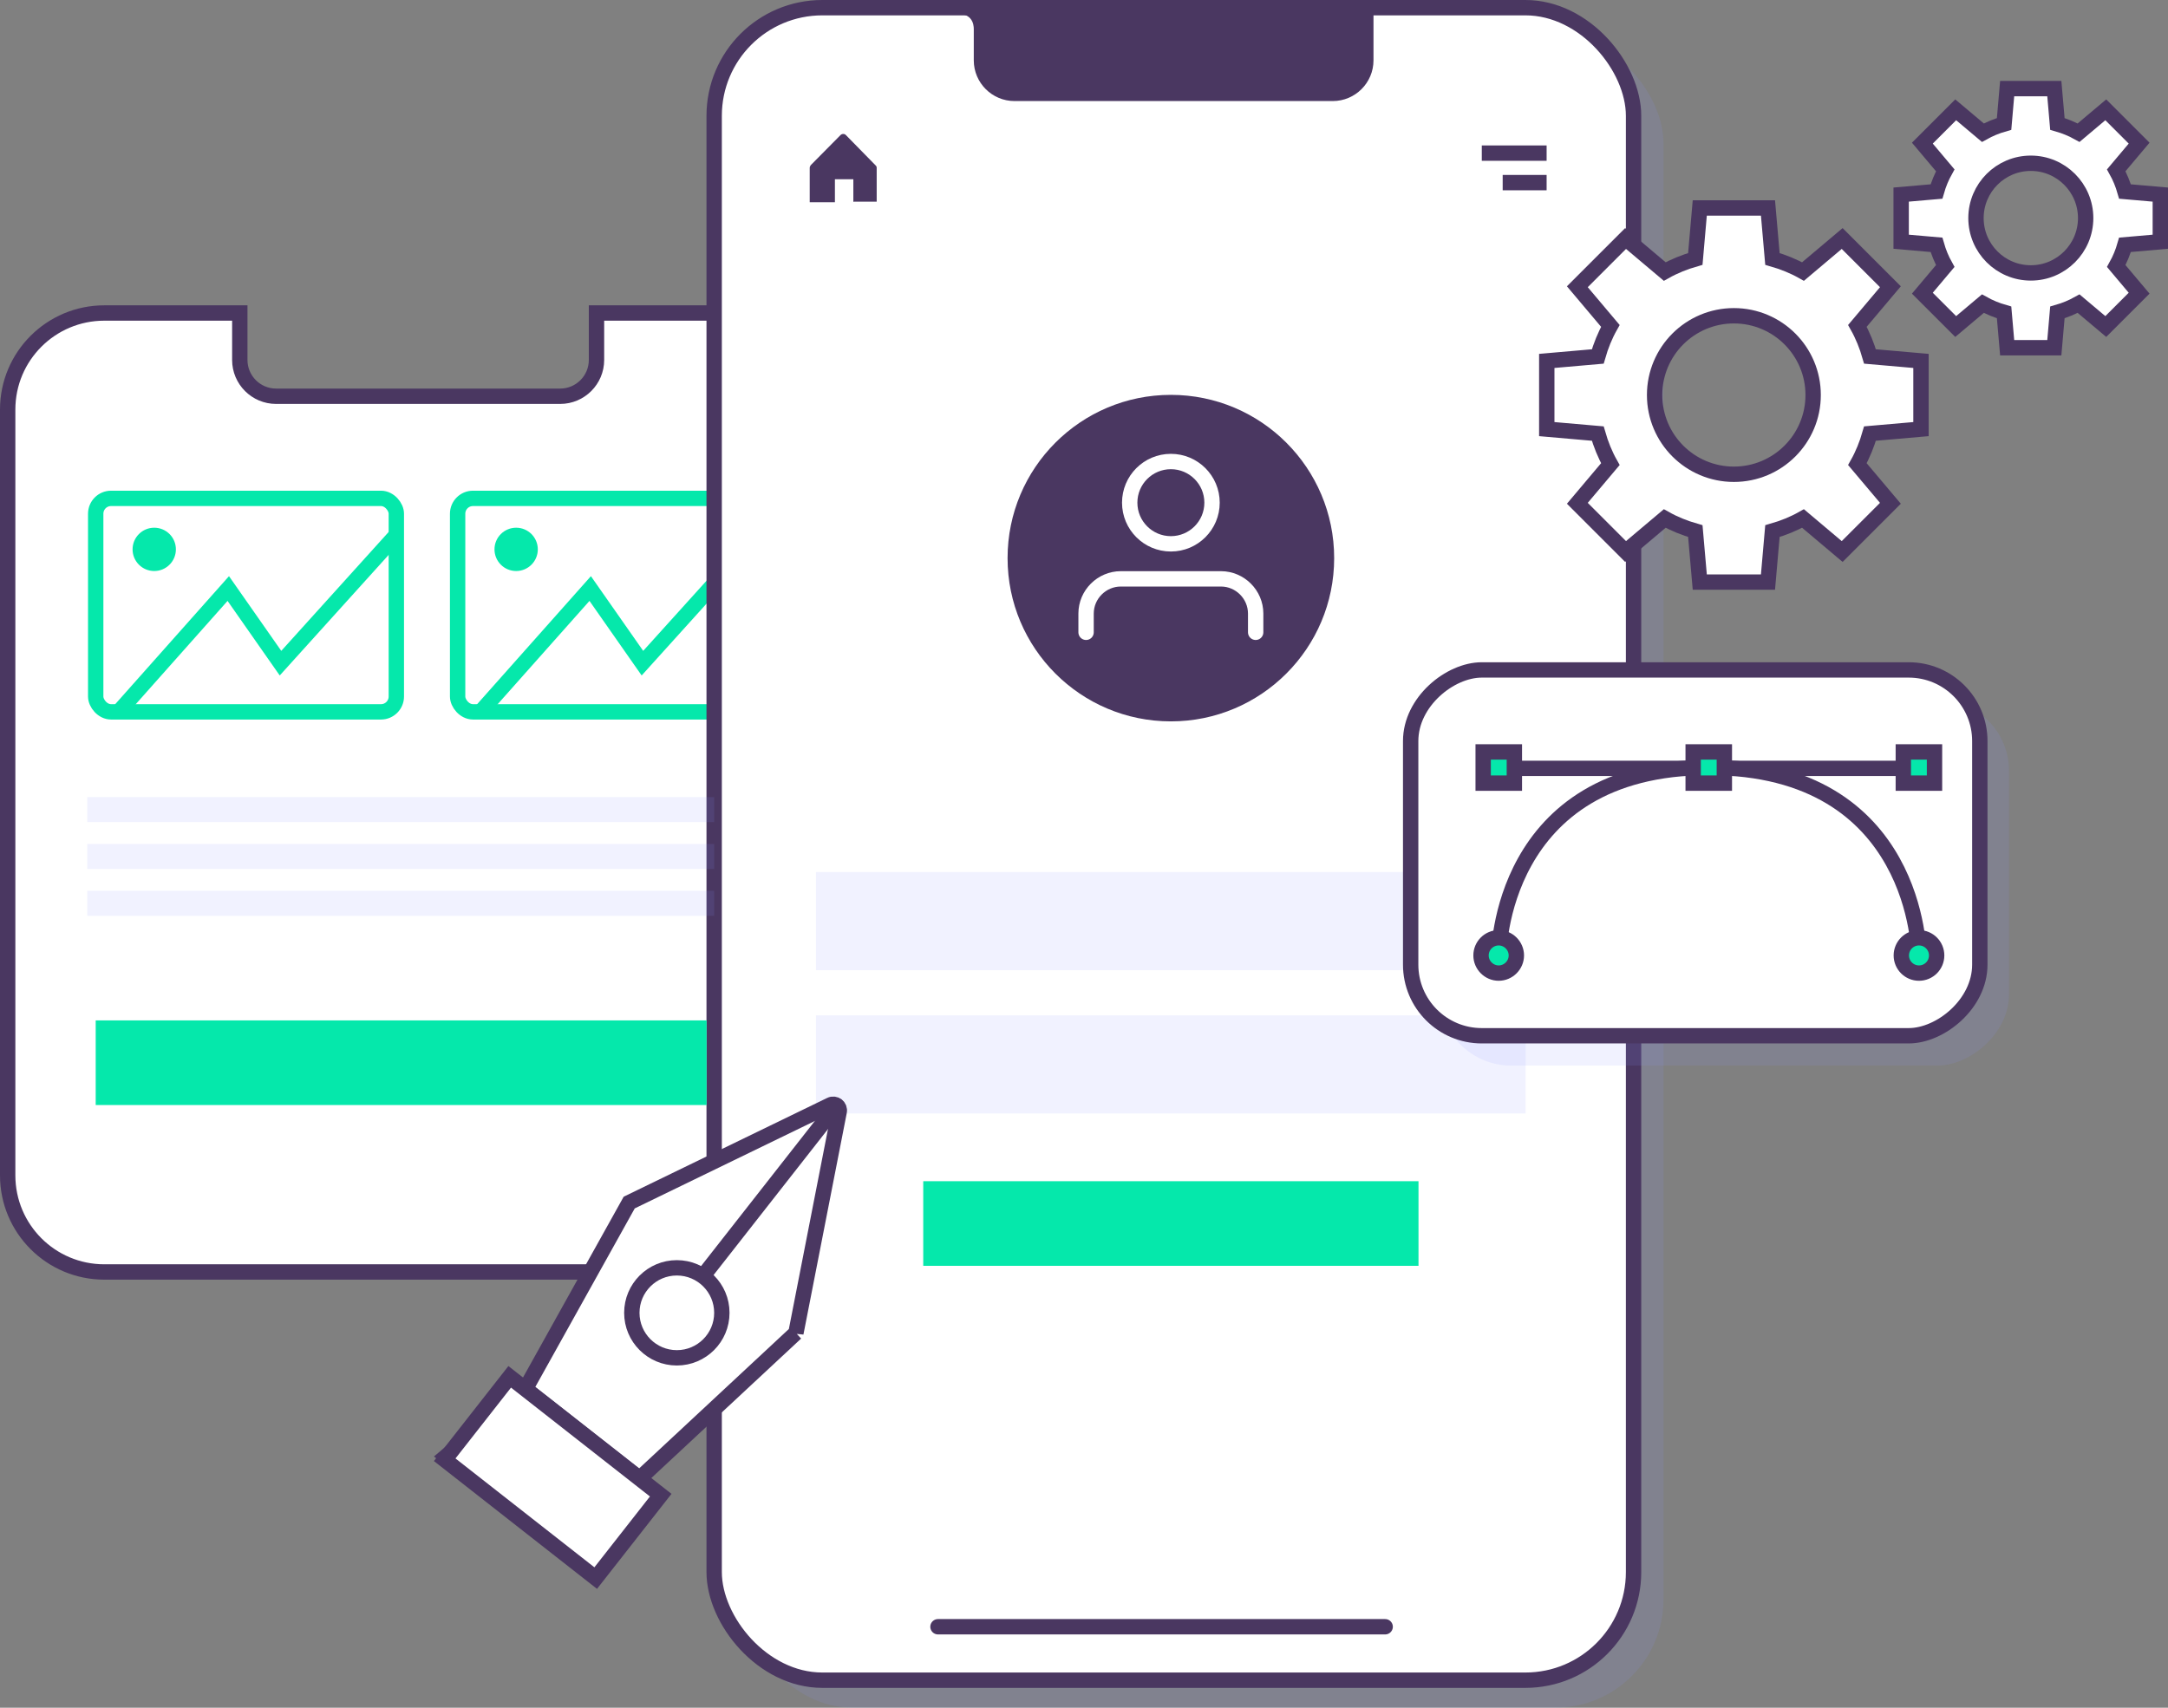
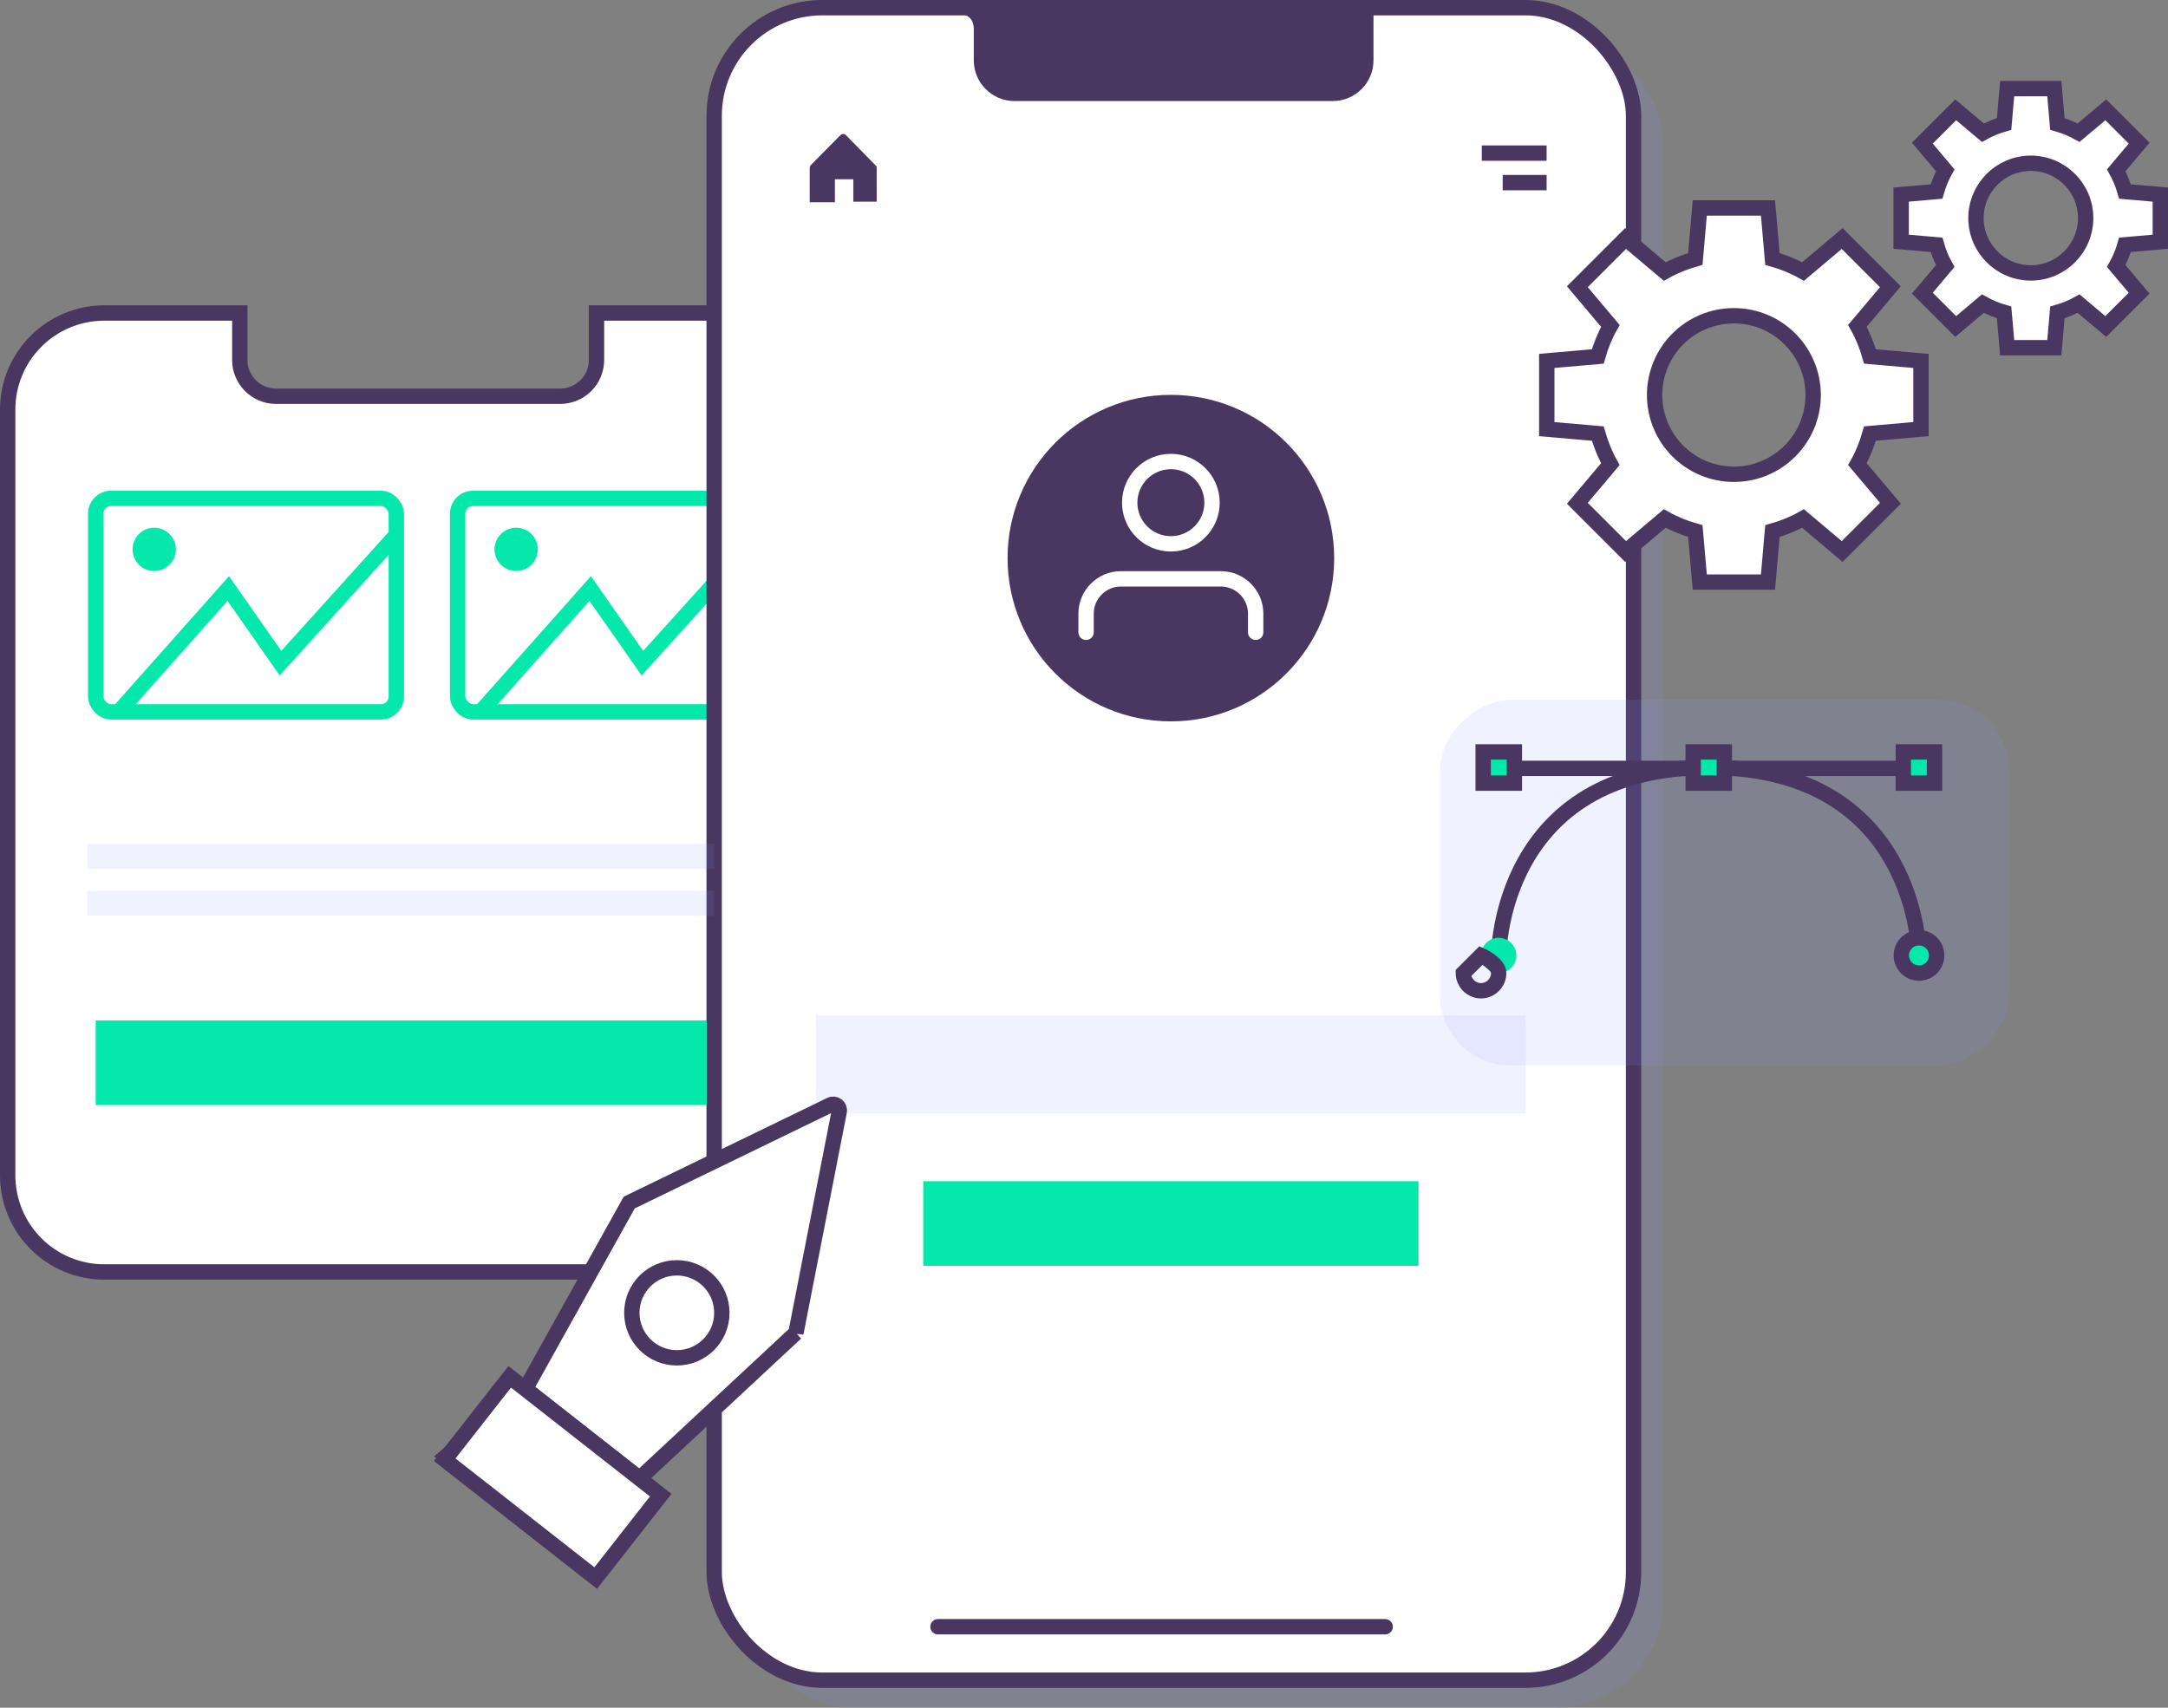
<svg xmlns="http://www.w3.org/2000/svg" id="Capa_2" viewBox="0 0 141.13 111.19">
  <rect x="0" y="0" width="141.13" height="111.19" fill="#808080" stroke="none" />
  <defs>
    <style>.cls-1{fill:#8b93ff;opacity:.12;}.cls-2{fill:#05e8ab;}.cls-3{fill:#4a3761;}.cls-4,.cls-5,.cls-6{stroke-linecap:round;}.cls-4,.cls-5,.cls-6,.cls-7,.cls-8,.cls-9{stroke-miterlimit:10;}.cls-4,.cls-5,.cls-8,.cls-9{fill:none;}.cls-4,.cls-6,.cls-7,.cls-9{stroke:#4a3761;}.cls-5{stroke:#fff;}.cls-6,.cls-7{fill:#fff;}.cls-8{stroke:#05e8ab;}</style>
  </defs>
  <g id="Capa_1-2">
    <path class="cls-7" d="M47.65,20.38h-8.82v3.06c0,1.3-1.06,2.36-2.36,2.36H17.97c-1.3,0-2.36-1.06-2.36-2.36v-3.06H6.79c-3.47,0-6.29,2.81-6.29,6.29v49.86c0,3.47,2.81,6.29,6.29,6.29H47.65c3.47,0,6.29-2.81,6.29-6.29V26.67c0-3.47-2.81-6.29-6.29-6.29Z" />
    <g>
      <rect class="cls-8" x="6.23" y="32.45" width="19.57" height="13.9" rx="1" ry="1" />
      <circle class="cls-2" cx="10.04" cy="35.77" r="1.41" />
      <polyline class="cls-8" points="7.68 46.4 14.86 38.32 18.26 43.18 25.8 34.83" />
    </g>
    <g>
      <rect class="cls-8" x="29.79" y="32.45" width="19.57" height="13.9" rx="1" ry="1" />
      <circle class="cls-2" cx="33.6" cy="35.77" r="1.41" />
      <polyline class="cls-8" points="31.24 46.4 38.42 38.32 41.82 43.18 49.36 34.83" />
    </g>
    <rect class="cls-1" x="48.44" y="2.29" width="59.85" height="108.9" rx="7.04" ry="7.04" />
    <rect class="cls-7" x="46.49" y=".5" width="59.85" height="108.9" rx="7.04" ry="7.04" />
    <path class="cls-3" d="M63.4,.5h26.01V3.93c0,1.46-1.19,2.65-2.65,2.65h-20.72c-1.46,0-2.65-1.19-2.65-2.65V.5h0Z" />
    <path class="cls-3" d="M62.37,.92s1.03-.13,1.03,1.04c0,1.17,1.72-.52,1.72-.52l-.45-1.12-2.55,.32,.26,.28Z" />
    <line class="cls-4" x1="61.06" y1="105.92" x2="90.17" y2="105.92" />
    <rect class="cls-2" x="60.1" y="76.91" width="32.24" height="5.51" />
    <rect class="cls-2" x="6.23" y="66.44" width="39.77" height="5.51" />
-     <rect class="cls-1" x="53.12" y="56.78" width="46.19" height="6.39" />
    <rect class="cls-1" x="53.12" y="66.11" width="46.19" height="6.39" />
    <path class="cls-3" d="M55.58,13.13h1.49v-2.2c0-.06-.02-.12-.07-.16l-1.94-1.98c-.09-.09-.24-.09-.34,0l-1.94,1.96s-.07,.1-.07,.17v2.25h1.64v-1.5h1.2v1.48Z" />
    <g>
      <line class="cls-9" x1="97.82" y1="11.89" x2="100.68" y2="11.89" />
      <line class="cls-9" x1="96.46" y1="9.97" x2="100.68" y2="9.97" />
    </g>
    <g>
      <circle class="cls-3" cx="76.22" cy="36.34" r="10.63" />
      <g>
        <path class="cls-5" d="M78.9,32.73c0,1.48-1.2,2.68-2.68,2.68s-2.68-1.2-2.68-2.68,1.2-2.68,2.68-2.68,2.68,1.2,2.68,2.68Z" />
        <path class="cls-5" d="M70.7,41.17v-1.22h0c0-1.24,1.02-2.26,2.26-2.26h6.52c1.24,0,2.26,1.02,2.26,2.26h0v1.22" />
      </g>
    </g>
    <g>
      <rect class="cls-1" x="100.35" y="38.94" width="23.82" height="37.05" rx="4.63" ry="4.63" transform="translate(169.72 -54.79) rotate(90)" />
-       <rect class="cls-7" x="98.44" y="37" width="23.82" height="37.05" rx="4.63" ry="4.63" transform="translate(165.88 -54.82) rotate(90)" />
    </g>
    <g>
      <line class="cls-4" x1="124.41" y1="50.03" x2="98.07" y2="50.03" />
      <path class="cls-4" d="M124.92,62.21s0-12.24-13.68-12.24-13.68,12.24-13.68,12.24" />
      <circle class="cls-2" cx="124.92" cy="62.21" r="1.15" />
      <path class="cls-2" d="M96.41,62.21c0-.64,.52-1.15,1.15-1.15s1.15,.52,1.15,1.15-.52,1.15-1.15,1.15-1.15-.52-1.15-1.15Z" />
      <g>
        <circle class="cls-4" cx="124.92" cy="62.21" r="1.15" />
-         <path class="cls-4" d="M96.41,62.21c0-.64,.52-1.15,1.15-1.15s1.15,.52,1.15,1.15-.52,1.15-1.15,1.15-1.15-.52-1.15-1.15Z" />
+         <path class="cls-4" d="M96.41,62.21s1.15,.52,1.15,1.15-.52,1.15-1.15,1.15-1.15-.52-1.15-1.15Z" />
      </g>
      <g>
        <rect class="cls-2" x="123.9" y="48.96" width="2.03" height="2.03" transform="translate(249.83 99.95) rotate(180)" />
        <rect class="cls-2" x="110.23" y="48.96" width="2.03" height="2.03" transform="translate(222.48 99.95) rotate(180)" />
        <rect class="cls-2" x="96.55" y="48.96" width="2.03" height="2.03" transform="translate(195.13 99.95) rotate(180)" />
      </g>
      <g>
        <rect class="cls-4" x="123.9" y="48.96" width="2.03" height="2.03" transform="translate(249.83 99.95) rotate(180)" />
        <rect class="cls-4" x="110.23" y="48.96" width="2.03" height="2.03" transform="translate(222.48 99.95) rotate(180)" />
        <rect class="cls-4" x="96.55" y="48.96" width="2.03" height="2.03" transform="translate(195.13 99.95) rotate(180)" />
      </g>
    </g>
    <g>
      <g>
        <path class="cls-6" d="M51.81,86.79l-10.17,9.47-3.03,6.06-9.57-7.5,5.16-4.38,6.76-12.14,13.1-6.36c.3-.15,.64,.11,.57,.44l-2.82,14.42Z" />
-         <line class="cls-6" x1="45.76" y1="83.09" x2="54.46" y2="71.99" />
        <line class="cls-6" x1="34.2" y1="90.43" x2="41.63" y2="96.26" />
        <circle class="cls-6" cx="44.06" cy="85.48" r="2.93" />
      </g>
      <rect class="cls-6" x="29.73" y="92.75" width="12.49" height="6.86" transform="translate(4.96 194.09) rotate(-141.91)" />
    </g>
-     <rect class="cls-1" x="5.68" y="51.9" width="40.81" height="1.63" />
    <rect class="cls-1" x="5.68" y="54.95" width="40.81" height="1.63" />
    <rect class="cls-1" x="5.68" y="58" width="40.81" height="1.63" />
    <path class="cls-7" d="M125.05,27.94v-4.44l-3.32-.29c-.2-.7-.47-1.37-.82-1.99l2.15-2.55-3.14-3.14-2.55,2.15c-.62-.35-1.29-.62-1.99-.82l-.29-3.32h-4.44l-.29,3.32c-.7,.2-1.37,.47-1.99,.82l-2.55-2.15-3.14,3.14,2.15,2.55c-.35,.62-.62,1.29-.82,1.99l-3.32,.29v4.44l3.32,.29c.2,.7,.47,1.37,.82,1.99l-2.15,2.55,3.14,3.14,2.55-2.15c.62,.35,1.29,.62,1.99,.82l.29,3.32h4.44l.29-3.32c.7-.2,1.37-.47,1.99-.82l2.55,2.15,3.14-3.14-2.15-2.55c.35-.62,.62-1.29,.82-1.99l3.32-.29Zm-12.18,2.94c-2.85,0-5.16-2.31-5.16-5.16s2.31-5.16,5.16-5.16,5.16,2.31,5.16,5.16-2.31,5.16-5.16,5.16Z" />
    <path class="cls-7" d="M140.63,15.74v-3.07l-2.3-.2c-.14-.49-.33-.95-.57-1.38l1.49-1.77-2.17-2.17-1.77,1.49c-.43-.24-.89-.43-1.38-.57l-.2-2.3h-3.07l-.2,2.3c-.49,.14-.95,.33-1.38,.57l-1.77-1.49-2.17,2.17,1.49,1.77c-.24,.43-.43,.89-.57,1.38l-2.3,.2v3.07l2.3,.2c.14,.49,.33,.95,.57,1.38l-1.49,1.77,2.17,2.17,1.77-1.49c.43,.24,.89,.43,1.38,.57l.2,2.3h3.07l.2-2.3c.49-.14,.95-.33,1.38-.57l1.77,1.49,2.17-2.17-1.49-1.77c.24-.43,.43-.89,.57-1.38l2.3-.2Zm-8.43,2.03c-1.97,0-3.57-1.6-3.57-3.57s1.6-3.57,3.57-3.57,3.57,1.6,3.57,3.57-1.6,3.57-3.57,3.57Z" />
  </g>
</svg>